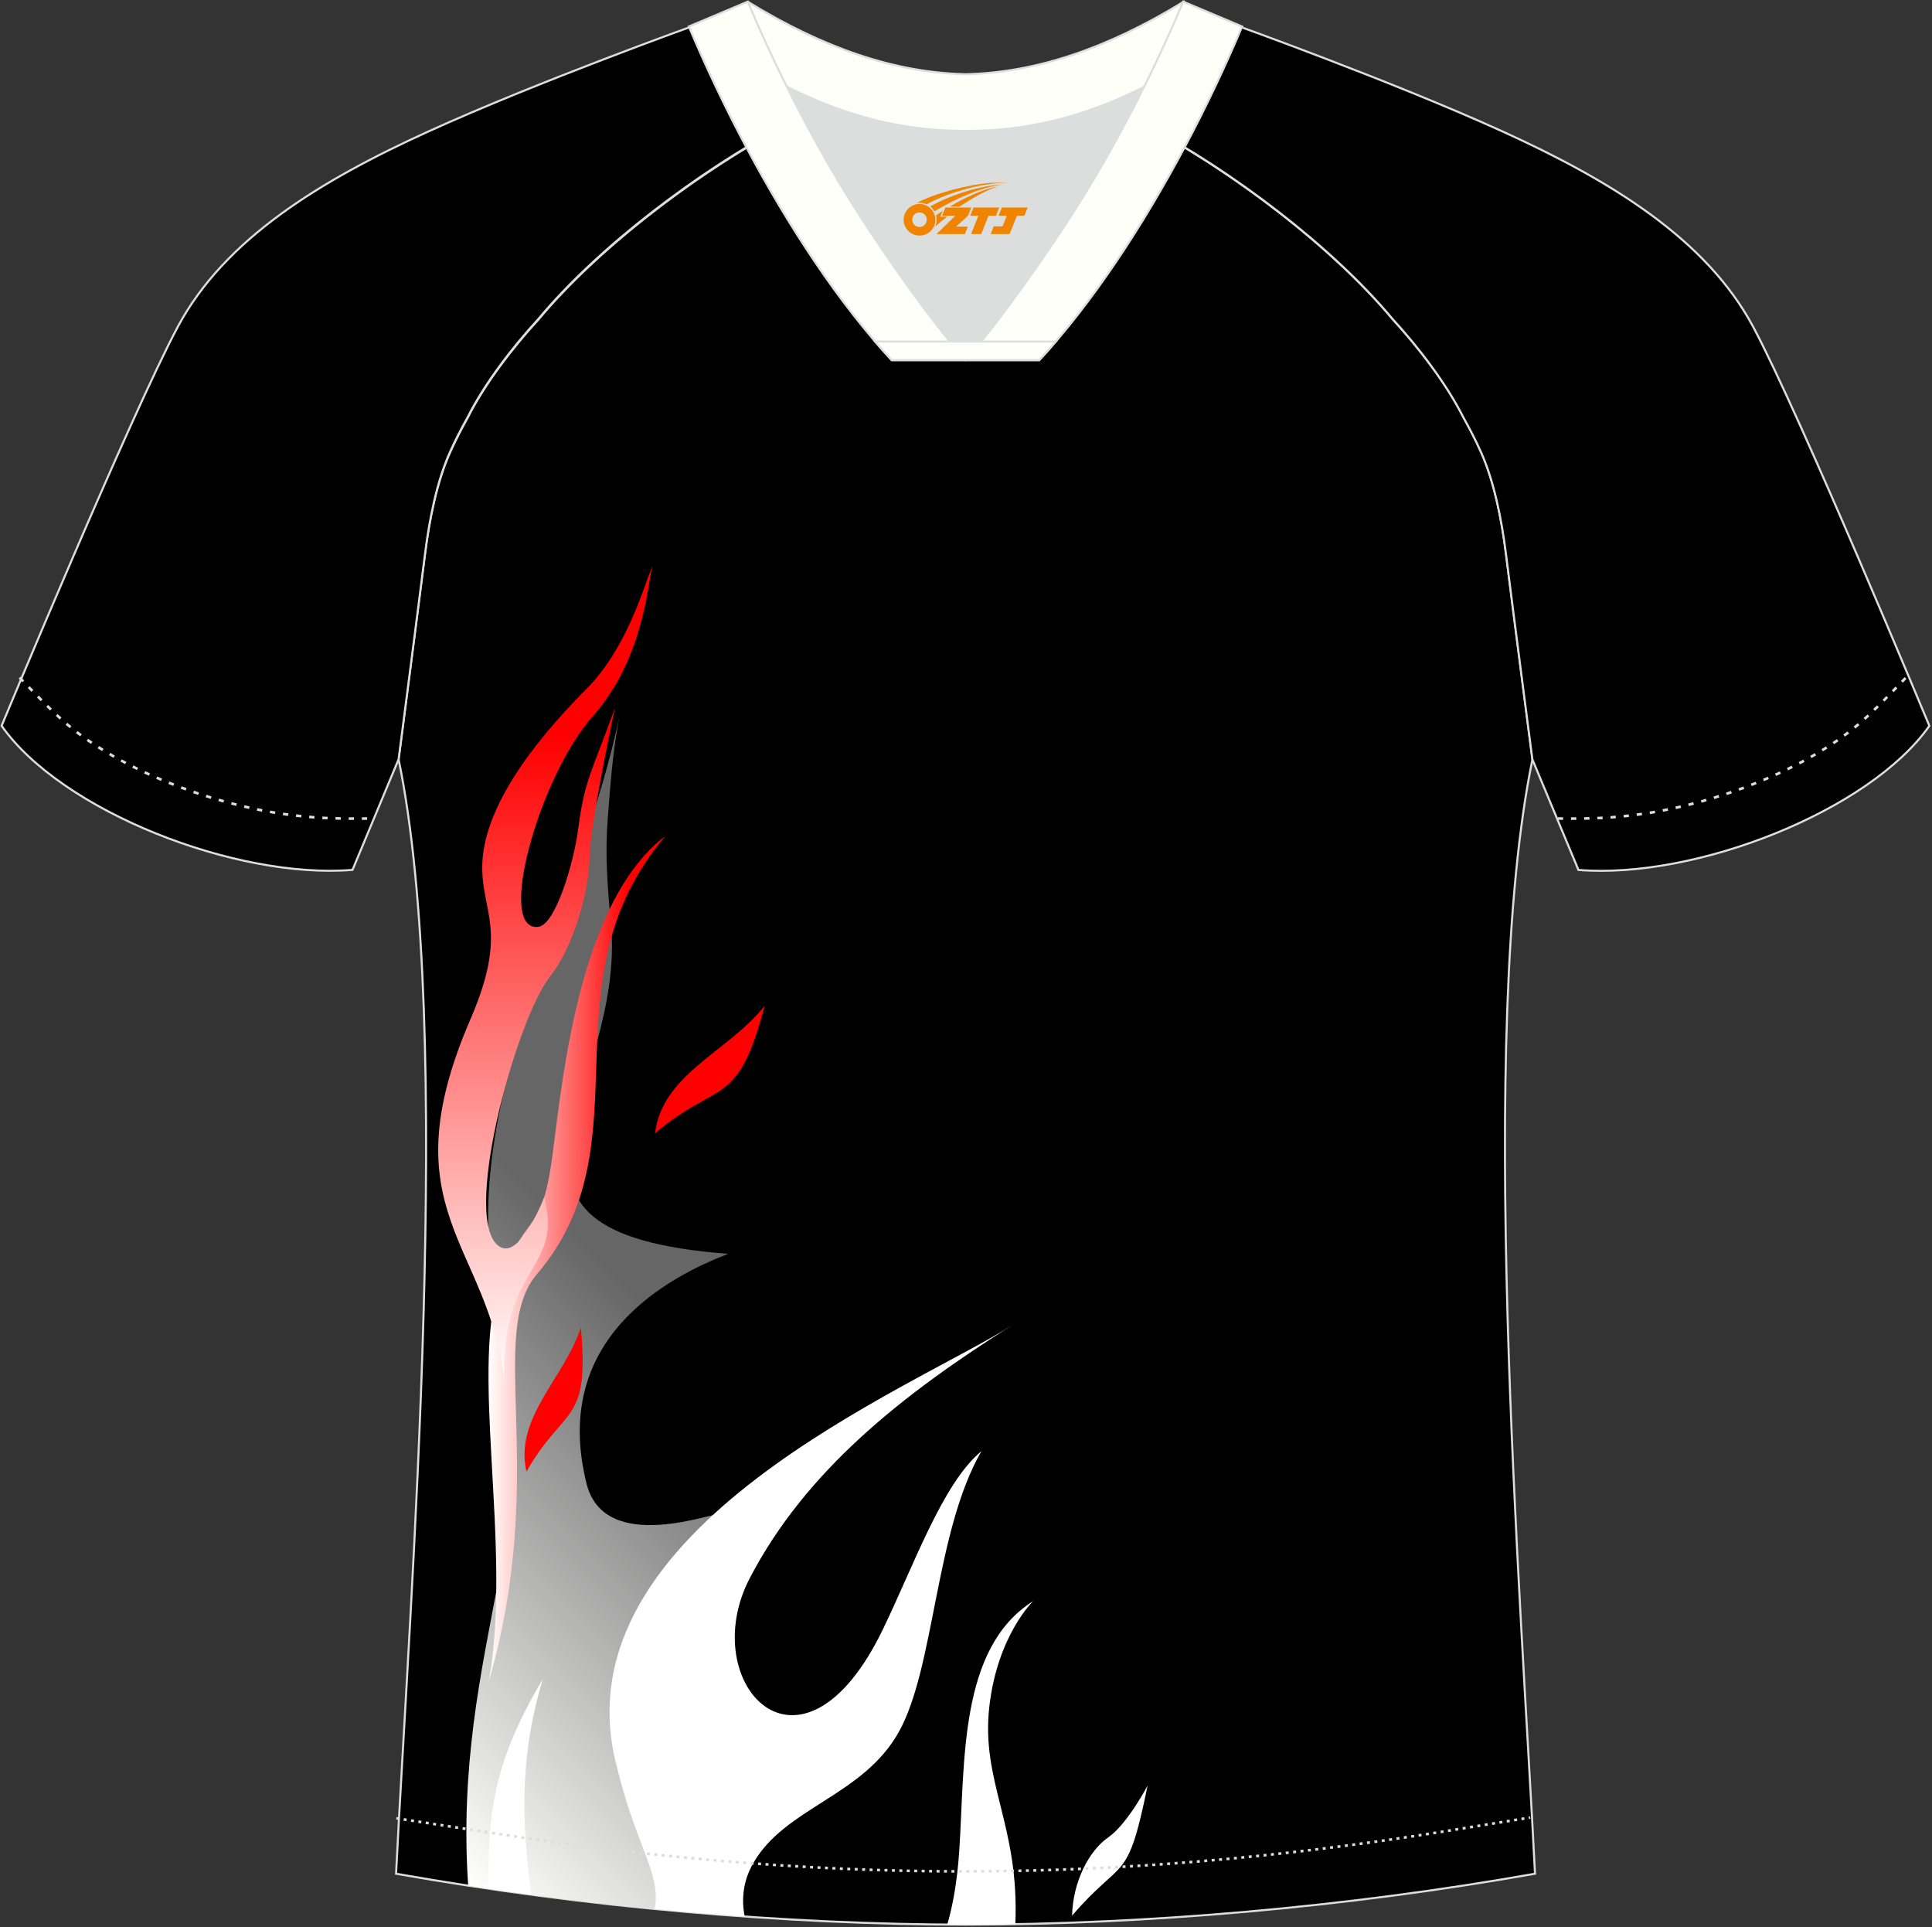
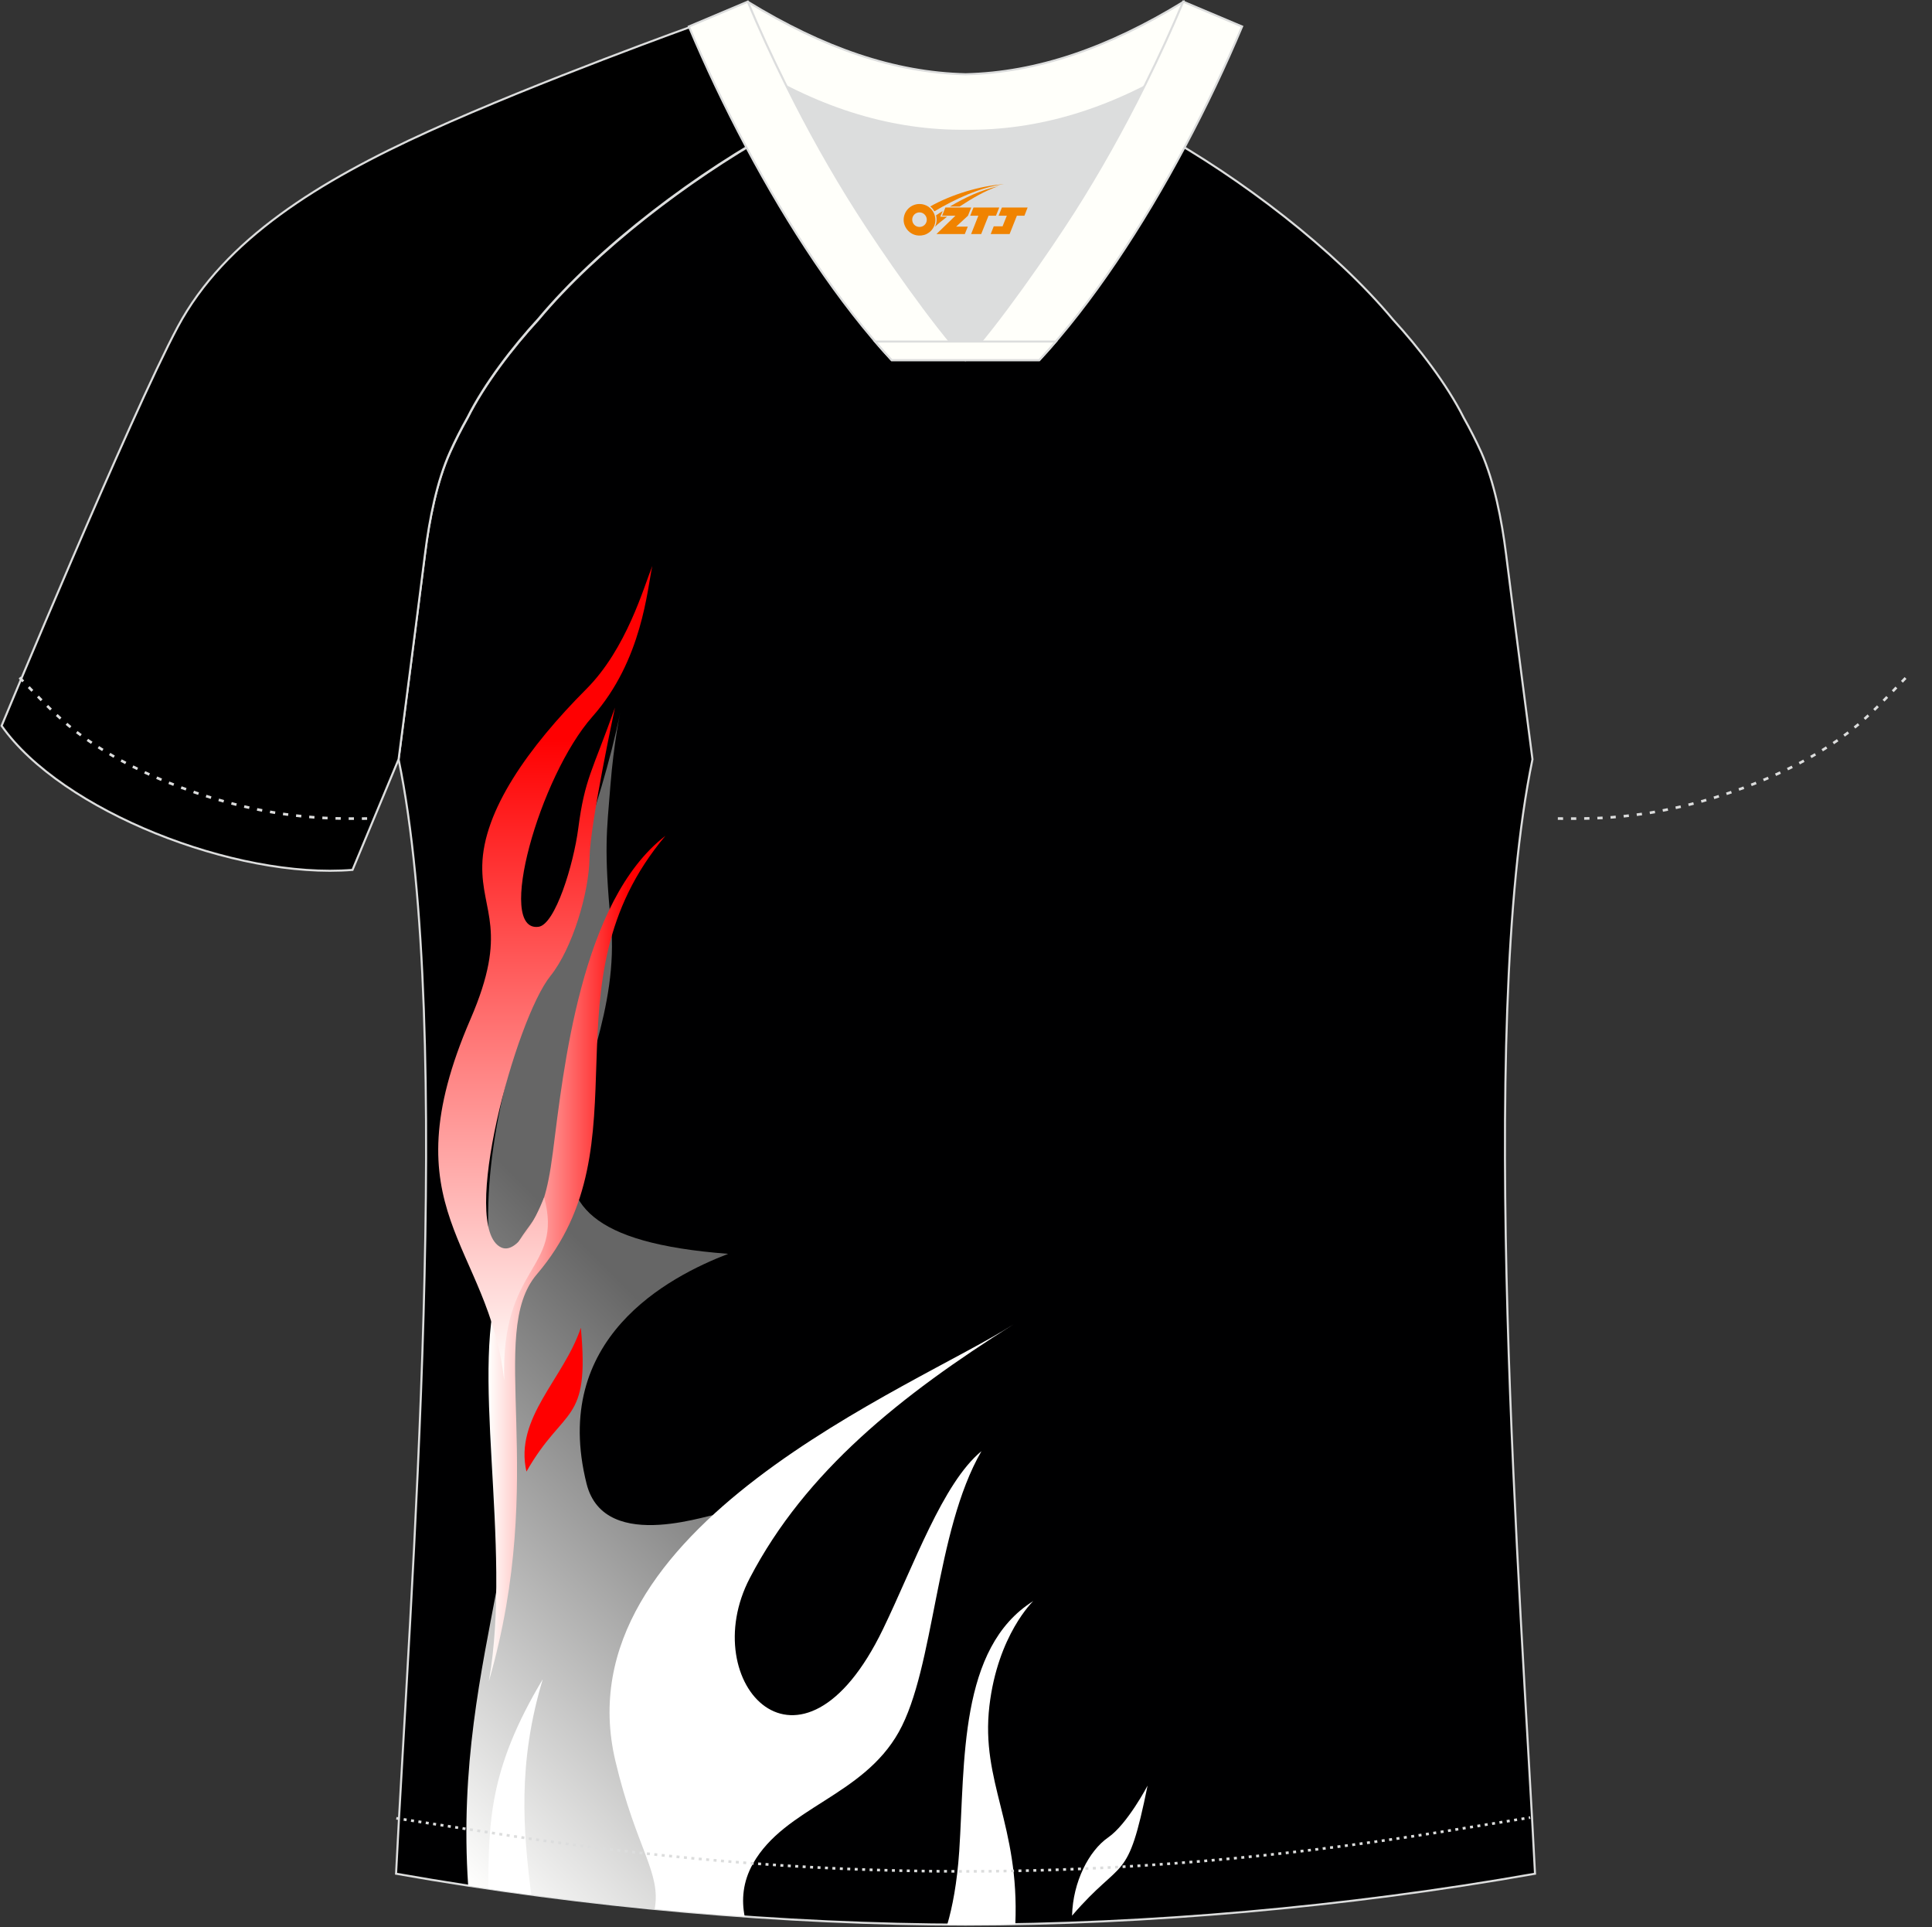
<svg xmlns="http://www.w3.org/2000/svg" version="1.1" id="图层_1" x="0px" y="0px" width="374px" height="373px" viewBox="0 0 374 373" enable-background="new 0 0 374 373" xml:space="preserve">
  <rect x="0" y="0" width="374" height="373" fill="#333333" stroke="none" />
  <g>
    <path fill="#000001" stroke="#DCDDDD" stroke-width="0.4" stroke-miterlimit="22.926" d="M291.55,107.27   c1.27,10.18,4.85,37.71,5.11,39.69c-10.86,52.55-2.19,162.18,0.49,215.68c-36.81,6.52-75.42,9.82-110.24,9.86   c-34.82-0.04-73.43-3.34-110.24-9.86c2.68-53.5,11.35-163.13,0.49-215.68c0.25-1.98,3.83-29.51,5.11-39.69   c0.85-6.78,2.31-14.06,4.84-19.68c1.01-2.25,2.15-4.48,3.4-6.7c3.26-6.52,8.77-13.67,13.7-19.02   c11.2-13.44,29.03-27.03,44.74-35.87c0.96-0.54-1.02-15.4-0.07-15.91c3.94,3.31,25.19,3.25,30.33,6.12l-2.64,0.68   c6.1,2.82,12.97,4.24,19.71,4.25c6.74-0.02-2.73-1.43,3.36-4.26l5.7-2.51c5.14-2.86,16.2-2.27,20.14-5.59   c0.73,0.39-1.96,16.43-1.22,16.84c15.87,8.82,34.04,22.6,45.4,36.23c4.92,5.36,10.44,12.5,13.7,19.02c1.25,2.22,2.39,4.46,3.4,6.7   C289.24,93.22,290.7,100.5,291.55,107.27z" />
    <linearGradient id="SVGID_1_" gradientUnits="userSpaceOnUse" x1="-944.82" y1="938.612" x2="-816.48" y2="1066.952" gradientTransform="matrix(1 0 0 -1 996.485 1264.593)">
      <stop offset="0" style="stop-color:#FFFFFE" />
      <stop offset="0.571" style="stop-color:#666666" />
    </linearGradient>
    <path fill="url(#SVGID_1_)" d="M139.47,293.01c-0.56-0.63-22.4,8.18-25.92-5.85c-7.05-28.11,15.87-40.04,27.41-44.49   c-54.3-4.16-19.55-31.19-22.7-63.99c-1.38-14.33-0.8-17.77-0.11-26.49s1.95-14.45,1.95-14.45c-7.79,38.6-33.59,78.13-23.16,117.08   c9.97,37.28-9.44,63.95-6.31,110.13c12.36,1.9,24.85,3.44,37.25,4.63L139.47,293.01z" />
    <path fill="#FFFFFF" d="M189.99,280.86c-7.49,6.17-13.04,22-19.07,34.47c-15.87,32.79-36.35,10.36-25.77-9.91   c10.78-20.66,29.26-35.4,51.04-49.1c-18.88,12.15-87.82,39.06-77.06,84.51c4.03,17.01,8.87,21.46,7.61,28.64   c5.83,0.57,11.65,1.06,17.42,1.46c-0.63-3.15-0.4-6.7,1.62-10.27c6.19-10.89,21.21-12.96,28.21-25.45   C180.98,322.71,180.98,296.45,189.99,280.86z" />
    <path fill="#FFFFFF" d="M200.02,309.87c0,0-6.88,6.54-8.49,20.3c-1.72,14.74,5.84,22.96,5.02,42.25c-3.24,0.06-6.46,0.09-9.65,0.09   c-1.17,0-2.35-0.01-3.53-0.01c0.99-3.38,1.9-8.01,2.32-14.23C186.83,341.06,185.57,318.93,200.02,309.87z" />
    <path fill="#FFFFFF" d="M207.53,370.76c9.94-11.57,10.69-5.84,14.62-25.17c0,0-3.9,7.45-7.63,10.03   C210.8,358.2,207.7,364.17,207.53,370.76z" />
-     <path fill="#FF0000" d="M126.8,219.33c12.36-10.46,15.98-4.65,21.21-24.65C140.98,203.58,128.25,207.75,126.8,219.33z" />
    <linearGradient id="SVGID_2_" gradientUnits="userSpaceOnUse" x1="-901.922" y1="1021.007" x2="-867.675" y2="1021.007" gradientTransform="matrix(1 0 0 -1 996.485 1264.593)">
      <stop offset="0" style="stop-color:#FFFFFD" />
      <stop offset="0.788" style="stop-color:#FF0001" />
    </linearGradient>
    <path fill="url(#SVGID_2_)" d="M128.81,161.77c-24.17,28.7-3.12,59.39-24.89,84.86c-9.85,11.52,2.34,38.68-9.29,78.78   c4.69-26.57-4.12-61.52,2.52-78.43c5.05-12.84,7.79-7.79,9.86-23.85C109.08,207.06,112.41,174.38,128.81,161.77z" />
    <linearGradient id="SVGID_3_" gradientUnits="userSpaceOnUse" x1="-890.93" y1="997.387" x2="-890.93" y2="1155.067" gradientTransform="matrix(1 0 0 -1 996.485 1264.593)">
      <stop offset="0" style="stop-color:#FFFFFD" />
      <stop offset="0.788" style="stop-color:#FF0001" />
    </linearGradient>
    <path fill="url(#SVGID_3_)" d="M126.28,109.53c-1,4.43-1.9,18.2-11.6,29.17c-10.27,11.61-18.77,41.81-10.42,40.67   c3.22-0.44,6.77-12.04,7.68-19.04c1.27-9.71,2.71-10.99,7.11-23.39c0,0-4.82,22.36-4.93,29.13c-0.11,6.76-3.32,17.54-7.57,22.82   c-6.73,8.35-17.74,48.74-9.53,52.54c3.95,1.83,8.32-9.72,8.32-9.72c3.77,14.23-8.47,12.95-7.73,35.5   c-2.98-26.62-22.58-32.85-6.54-69.95c7.44-17.2,2.1-20.64,2.29-29.81c0.22-10.55,8.91-22.82,20.14-34.09   C121.3,125.55,124.6,113.68,126.28,109.53z" />
    <path fill="#FF0000" d="M101.91,284.81c7.35-12.86,12.28-9,10.53-27.84C109.17,266.83,99.53,274.4,101.91,284.81z" />
    <path fill="#FFFFFF" d="M105.07,325c-4.93,16.33-3.77,29.42-2.23,41.71c-2.79-0.38-5.57-0.77-8.35-1.18   C94.69,352.94,94.46,342.67,105.07,325z" />
-     <path stroke="#DCDDDD" stroke-width="0.4" stroke-miterlimit="22.926" d="M222,24.33c7.07-5.95,12.46-12.55,16.99-19.54   c0,0,30.63,10.99,51.78,20.61c21.15,9.61,39.53,20.88,48.61,37.85s34.11,77.23,34.11,77.23c-11.56,16.47-45.25,29.73-67.93,27.89   l-8.92-21.4c0,0-3.8-29.24-5.12-39.81c-0.85-6.78-2.31-14.06-4.84-19.68c-1.01-2.25-2.15-4.48-3.4-6.7   c-3.26-6.52-8.77-13.67-13.69-19.02C257.72,47.5,238.36,33.07,222,24.33z" />
    <path stroke="#DCDDDD" stroke-width="0.4" stroke-miterlimit="22.926" d="M151.8,24.33c-7.08-5.95-12.46-12.55-16.99-19.54   c0,0-30.63,10.99-51.78,20.61C61.88,35,43.5,46.27,34.42,63.24S0.31,140.47,0.31,140.47c11.56,16.47,45.25,29.73,67.93,27.89   l8.92-21.4c0,0,3.8-29.24,5.12-39.81c0.85-6.78,2.31-14.06,4.84-19.68c1.01-2.25,2.15-4.48,3.4-6.7   c3.26-6.52,8.77-13.67,13.69-19.02C116.09,47.5,135.44,33.07,151.8,24.33z" />
    <path fill="none" stroke="#DCDDDD" stroke-width="0.51" stroke-miterlimit="22.926" stroke-dasharray="1.02,1.531" d="   M3.79,131.14c2.92,3.02,6.09,6.41,9.27,9.1c10.32,8.74,27.36,15.21,41.6,17.27c5.61,0.82,10.34,0.99,16.71,0.91" />
    <path fill="none" stroke="#DCDDDD" stroke-width="0.51" stroke-miterlimit="22.926" stroke-dasharray="0.576,0.865" d="   M76.72,351.91c1.31,0.21,15.14,2.3,16.45,2.51c30.89,4.95,61.95,7.77,93.3,7.77c30.85,0,61.41-2.73,91.81-7.53   c1.8-0.28,16.13-2.59,17.94-2.89" />
    <path fill="none" stroke="#DCDDDD" stroke-width="0.51" stroke-miterlimit="22.926" stroke-dasharray="1.02,1.531" d="   M368.88,131.22c-2.9,3-6.04,6.35-9.19,9.02c-10.32,8.74-27.36,15.21-41.61,17.27c-5.61,0.82-10.34,0.99-16.71,0.91" />
    <path fill="#FFFFFA" stroke="#DCDDDD" stroke-width="0.4" stroke-miterlimit="22.926" d="M145.44,12.89   c13.69,8.44,27.53,12.57,41.51,12.42c13.98,0.15,27.82-3.98,41.51-12.42c1.75-6.97,0.68-12.56,0.68-12.56   c-14.63,8.96-28.42,13.72-42.2,14.04c-13.77-0.31-27.57-5.07-42.2-14.04C144.75,0.32,143.68,5.92,145.44,12.89z" />
    <path fill="#DCDDDD" d="M218.12,18.43c-10.31,4.7-20.7,6.99-31.17,6.88c-10.47,0.11-20.86-2.17-31.17-6.88   c-1.16-0.53-2.32-1.09-3.48-1.68c4.11,8.24,8.7,16.46,13.6,24.17c4.88,7.67,14.79,21.97,21.04,28.72l-0.04,0.06   c6.25-6.75,16.15-21.05,21.04-28.72c4.91-7.71,9.5-15.93,13.6-24.17l0.02-0.04C220.42,17.35,219.27,17.9,218.12,18.43z" />
    <path fill="#FFFFFA" stroke="#DCDDDD" stroke-width="0.4" stroke-miterlimit="22.926" d="M152.12,16.4   c-2.68-5.4-5.16-10.81-7.37-16.08l-11.4,4.81c3.2,7.6,6.93,15.49,11.06,23.25c8.22,15.44,18,30.33,28.21,41.32h14.28l0.04-0.06   c-6.25-6.75-16.16-21.05-21.04-28.72c-4.91-7.71-9.5-15.93-13.6-24.17C152.24,16.63,152.18,16.51,152.12,16.4z" />
    <path fill="#FFFFFA" stroke="#DCDDDD" stroke-width="0.4" stroke-miterlimit="22.926" d="M221.68,16.4   c2.68-5.4,5.16-10.81,7.37-16.08l11.4,4.81c-3.2,7.6-6.93,15.49-11.06,23.25c-8.22,15.44-18,30.33-28.21,41.32H186.9l-0.04-0.06   c6.25-6.75,16.15-21.05,21.04-28.72c4.91-7.71,9.5-15.93,13.6-24.17C221.57,16.63,221.62,16.51,221.68,16.4z" />
    <path fill="#FFFFFA" stroke="#DCDDDD" stroke-width="0.4" stroke-miterlimit="22.926" d="M186.9,69.7h14.28   c1.08-1.16,2.15-2.36,3.21-3.6h-14.38h-0.09h-6.05H169.4c1.07,1.24,2.14,2.44,3.21,3.6H186.9z" />
  </g>
  <g id="图层_x0020_1">
    <path fill="#F08300" d="M175.11,43.56c0.416,1.136,1.472,1.984,2.752,2.032c0.144,0,0.304,0,0.448-0.016h0.016   c0.016,0,0.064,0,0.128-0.016c0.032,0,0.048-0.016,0.08-0.016c0.064-0.016,0.144-0.032,0.224-0.048c0.016,0,0.016,0,0.032,0   c0.192-0.048,0.4-0.112,0.576-0.208c0.192-0.096,0.4-0.224,0.608-0.384c0.672-0.56,1.104-1.408,1.104-2.352   c0-0.224-0.032-0.448-0.08-0.672l0,0C180.95,41.68,180.9,41.51,180.82,41.33C180.35,40.24,179.27,39.48,178,39.48C176.31,39.48,174.93,40.85,174.93,42.55C174.93,42.9,174.99,43.24,175.11,43.56L175.11,43.56L175.11,43.56z M179.41,42.58L179.41,42.58C179.38,43.36,178.72,43.96,177.94,43.92C177.15,43.89,176.56,43.24,176.59,42.45c0.032-0.784,0.688-1.376,1.472-1.344   C178.83,41.14,179.44,41.81,179.41,42.58L179.41,42.58z" />
    <polygon fill="#F08300" points="193.44,40.16 ,192.8,41.75 ,191.36,41.75 ,189.94,45.3 ,187.99,45.3 ,189.39,41.75 ,187.81,41.75    ,188.45,40.16" />
-     <path fill="#F08300" d="M195.41,35.43c-1.008-0.096-3.024-0.144-5.056,0.112c-2.416,0.304-5.152,0.912-7.616,1.664   C180.69,37.81,178.82,38.53,177.47,39.3C177.67,39.27,177.86,39.25,178.05,39.25c0.48,0,0.944,0.112,1.36,0.288   C183.51,37.22,190.71,35.17,195.41,35.43L195.41,35.43L195.41,35.43z" />
    <path fill="#F08300" d="M180.88,40.9c4-2.368,8.88-4.672,13.488-5.248c-4.608,0.288-10.224,2-14.288,4.304   C180.4,40.21,180.67,40.53,180.88,40.9C180.88,40.9,180.88,40.9,180.88,40.9z" />
    <polygon fill="#F08300" points="198.93,40.16 ,198.31,41.75 ,196.85,41.75 ,195.44,45.3 ,194.98,45.3 ,193.47,45.3 ,191.78,45.3    ,192.37,43.8 ,194.08,43.8 ,194.9,41.75 ,193.31,41.75 ,193.95,40.16" />
    <polygon fill="#F08300" points="188.02,40.16 ,187.38,41.75 ,185.09,43.86 ,187.35,43.86 ,186.77,45.3 ,181.28,45.3 ,184.95,41.75    ,182.37,41.75 ,183.01,40.16" />
    <path fill="#F08300" d="M193.3,36.02c-3.376,0.752-6.464,2.192-9.424,3.952h1.888C188.19,38.4,190.53,36.97,193.3,36.02z    M182.5,40.84C181.87,41.22,181.81,41.27,181.2,41.68c0.064,0.256,0.112,0.544,0.112,0.816c0,0.496-0.112,0.976-0.32,1.392   c0.176-0.16,0.32-0.304,0.432-0.4c0.272-0.24,0.768-0.64,1.6-1.296l0.32-0.256H182.02l0,0L182.5,40.84L182.5,40.84L182.5,40.84z" />
  </g>
</svg>